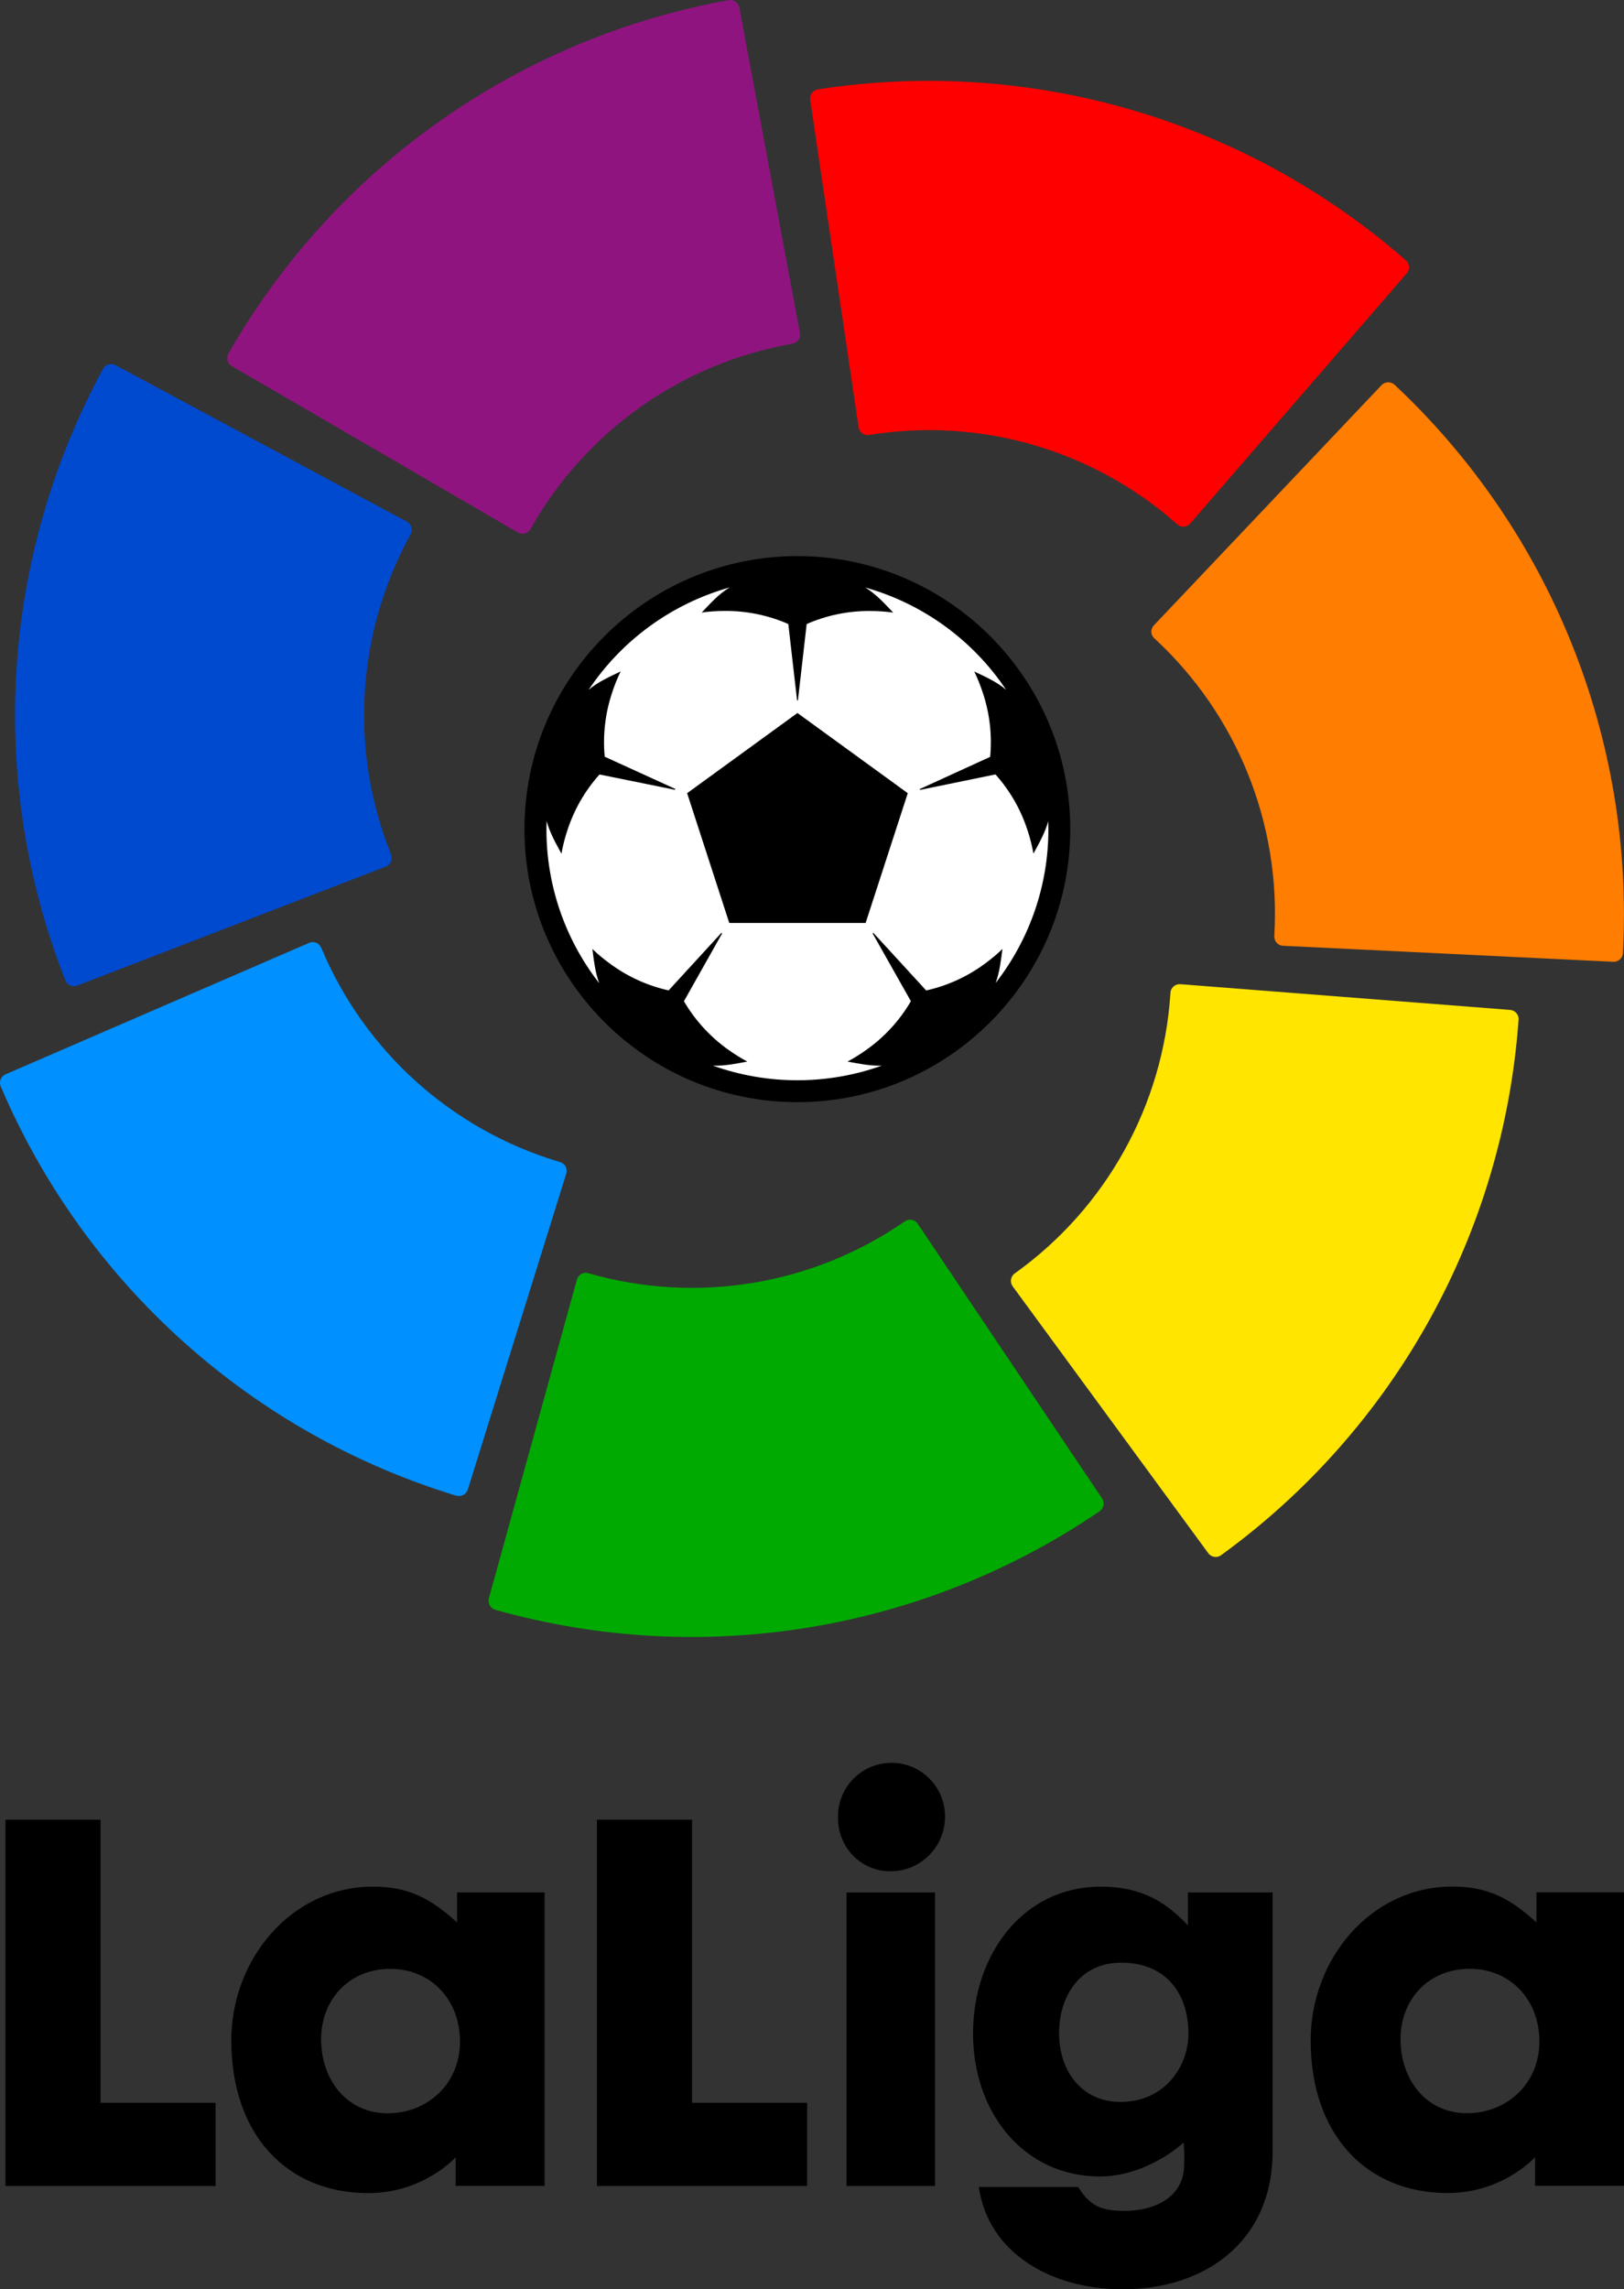
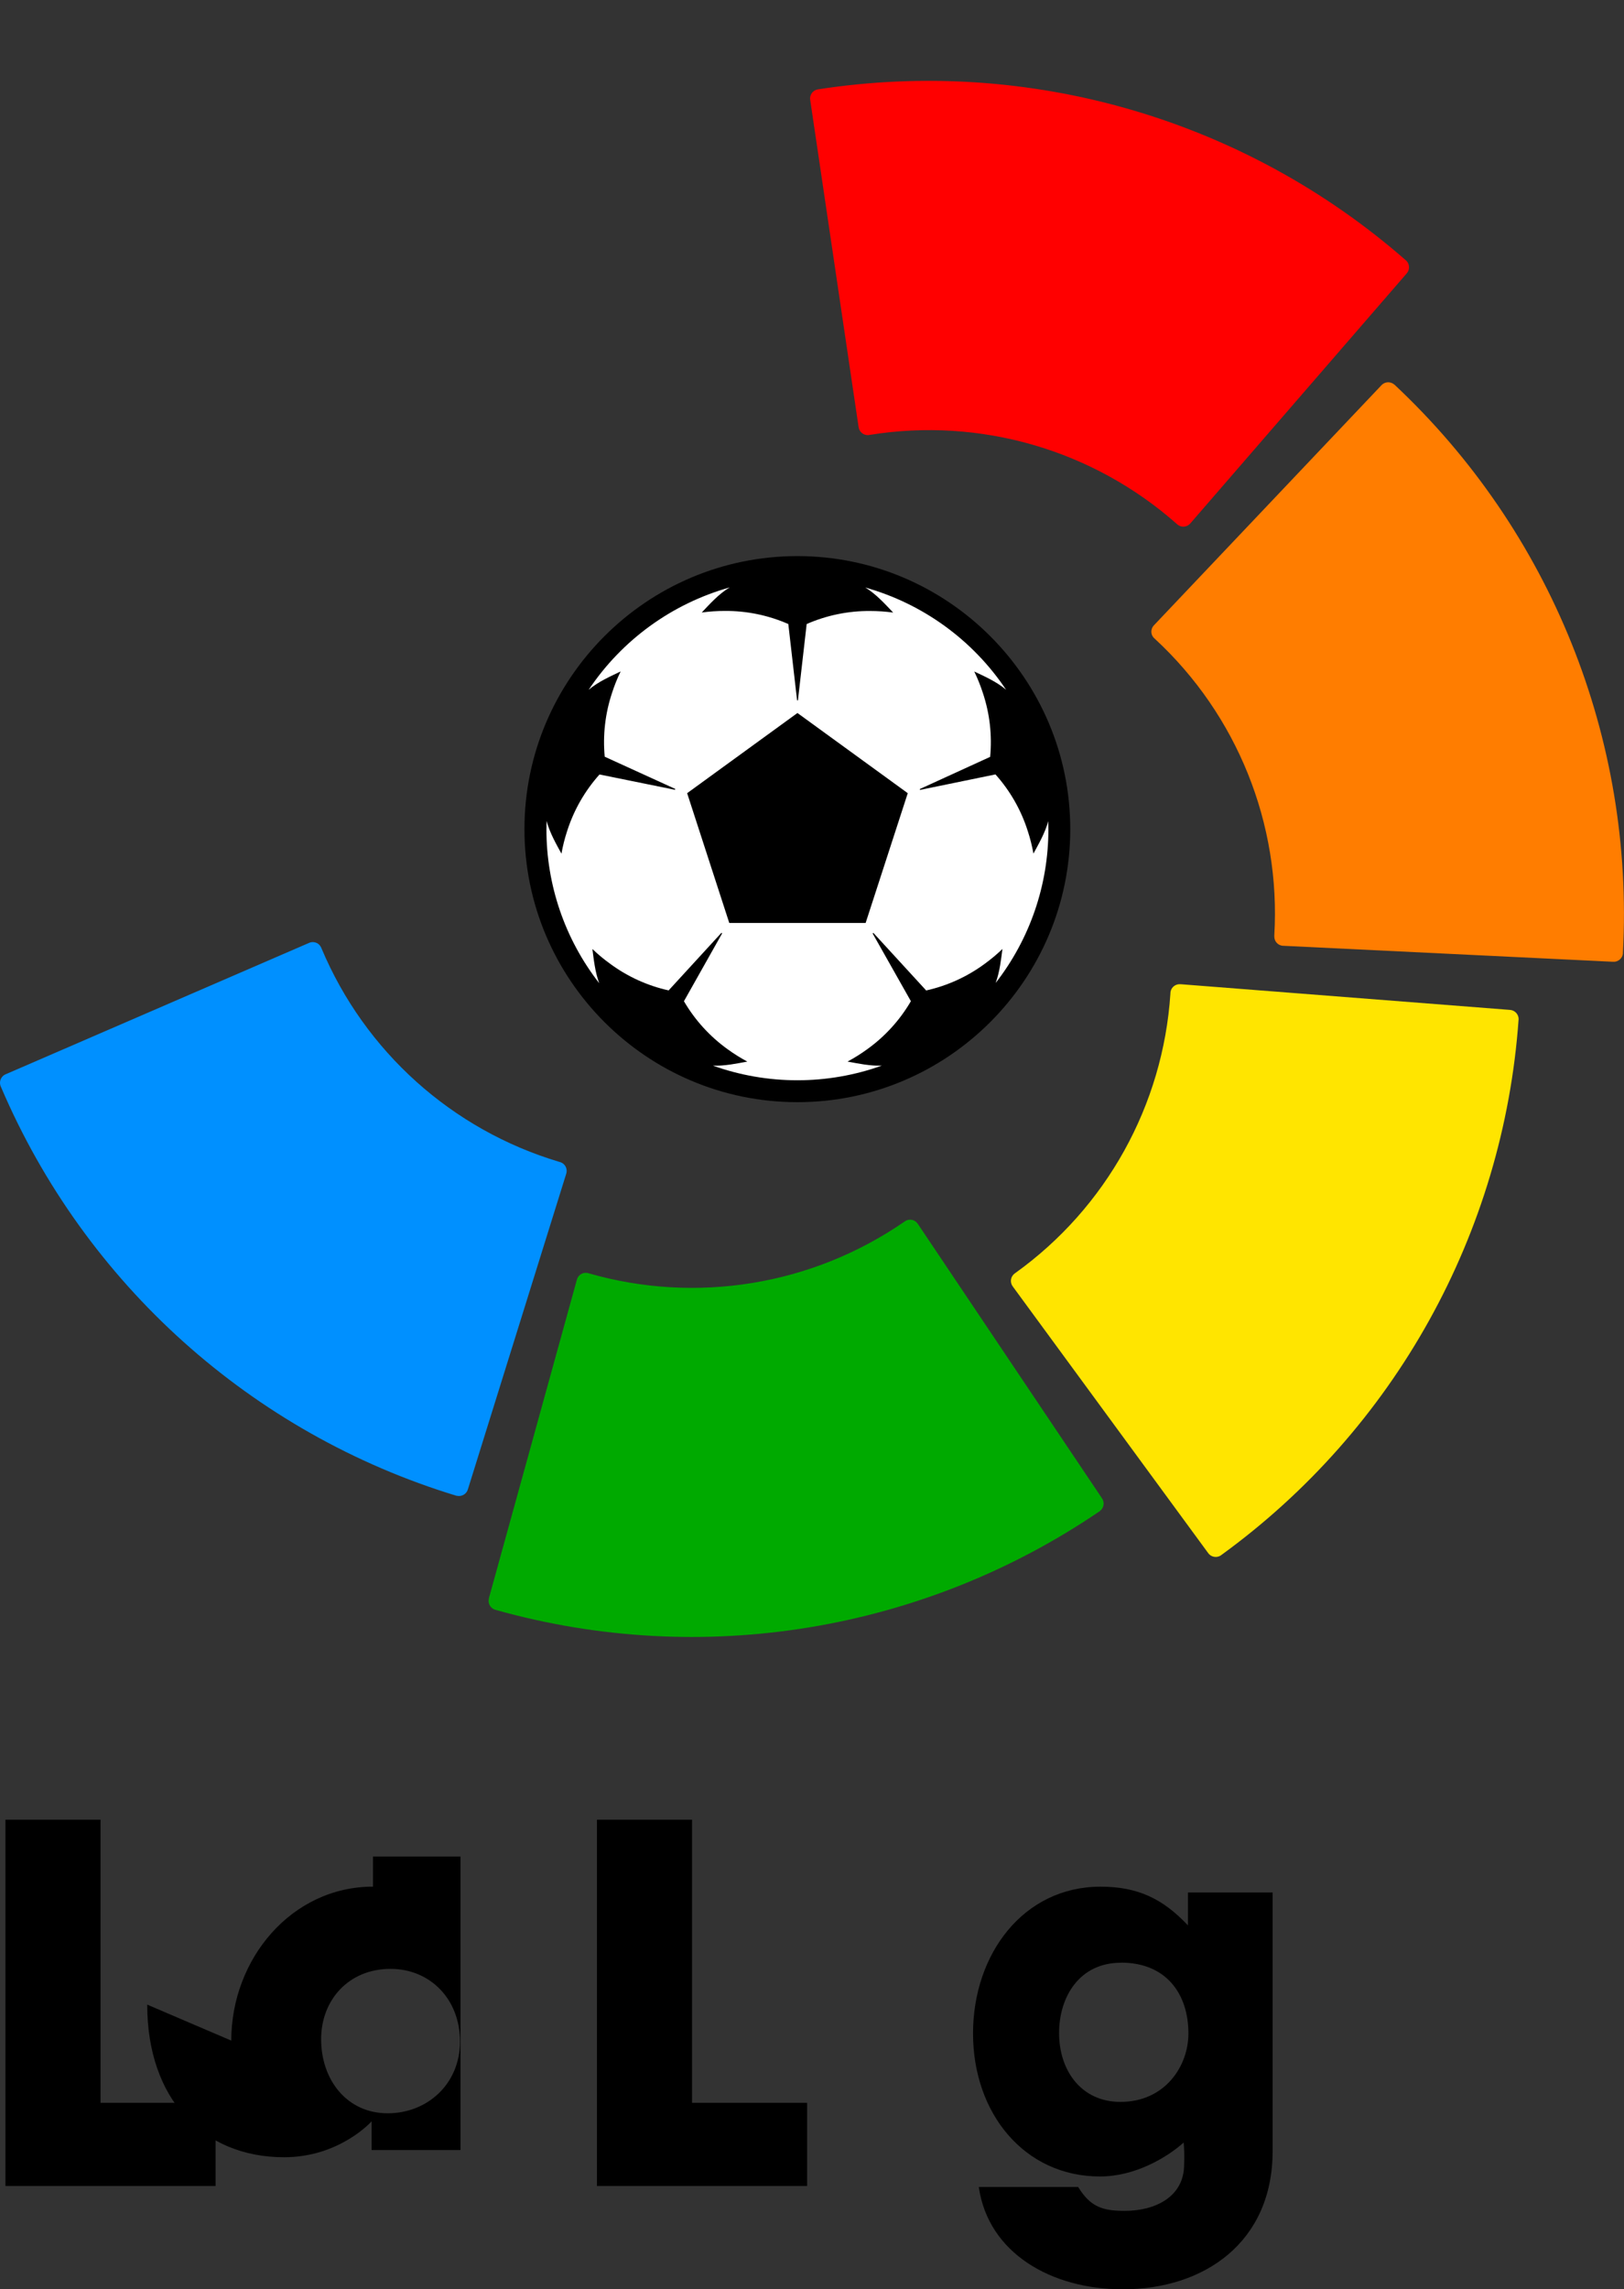
<svg xmlns="http://www.w3.org/2000/svg" version="1.1" id="Livello_1" x="0px" y="0px" viewBox="0 0 830.41 1170.037" xml:space="preserve">
  <rect x="0" y="0" width="830.41" height="1170.037" fill="#333333" stroke="none" />
  <g>
    <g>
      <path fill="#FFFFFF" d="M407.72,286.117c-75.9,0-137.64,61.75-137.64,137.65s61.74,137.64,137.64,137.64    s137.64-61.75,137.64-137.64S483.62,286.117,407.72,286.117" />
-       <path fill="#901480" d="M116.74,180.827c-1.215,2.319-0.321,5.183,1.998,6.399c0.001,0,0.002,0.001,0.002,0.001l145.84,84.8    l0.34,0.18c1.586,0.875,3.534,0.754,5-0.31c0.466-0.326,0.866-0.736,1.18-1.21c0.153-0.22,0.284-0.454,0.39-0.7    c28.13-49.785,77.068-84.364,133.39-94.25c0.193-0.012,0.384-0.046,0.57-0.1c2.43-0.545,4.011-2.894,3.6-5.35l-0.06-0.33    l-30.9-165.85l-0.08-0.29c-0.128-0.684-0.416-1.328-0.84-1.88c-1.001-1.362-2.65-2.089-4.33-1.91l-0.4,0.08l0,0    c-107.742,19.489-201.348,85.632-255.7,180.68" />
-       <path fill="#004AD0" d="M33.46,501.167c0.691,1.602,2.202,2.699,3.94,2.86c0.791,0.064,1.586-0.074,2.31-0.4l157.4-60.65    l0.34-0.14c1.657-0.698,2.773-2.276,2.88-4.07c0.033-0.565-0.038-1.131-0.21-1.67c-0.078-0.26-0.182-0.511-0.31-0.75    c-21.209-53.095-17.54-112.896,10-163c0.114-0.154,0.208-0.322,0.28-0.5c1.12-2.236,0.272-4.957-1.92-6.16l-0.29-0.15    l-148.61-79.8l-0.26-0.13c-0.615-0.331-1.301-0.509-2-0.52c-1.69-0.06-3.285,0.781-4.19,2.21c-0.07,0.12-0.13,0.24-0.19,0.36l0,0    c-52.253,96.215-59.278,210.614-19.19,312.5" />
      <path fill="#0090FF" d="M233.5,764.437c2.532,0.664,5.123-0.85,5.788-3.382c0.001-0.003,0.001-0.005,0.002-0.008l50.19-161    l0.1-0.36c0.486-1.727-0.058-3.58-1.4-4.77c-0.423-0.383-0.915-0.682-1.45-0.88c-0.249-0.101-0.507-0.178-0.77-0.23    c-54.809-16.352-99.414-56.39-121.57-109.12c-0.053-0.181-0.126-0.356-0.22-0.52c-0.268-0.549-0.634-1.043-1.08-1.46    c-1.343-1.208-3.258-1.542-4.93-0.86l-0.31,0.13l-154.79,67l-0.27,0.12c-0.64,0.277-1.206,0.702-1.65,1.24    c-1.109,1.295-1.438,3.086-0.86,4.69c0,0.13,0.11,0.24,0.16,0.37l0,0c42.961,100.697,128.257,177.24,233,209.09" />
      <path fill="#00AA00" d="M562.4,772.277c2.109-1.558,2.556-4.53,1-6.64l-94-140l-0.22-0.31c-1.41-1.969-4.085-2.545-6.18-1.33    c-0.237,0.128-0.458,0.282-0.66,0.46c-47.09,32.447-106.23,42.114-161.2,26.35c-0.178-0.072-0.362-0.129-0.55-0.17    c-0.595-0.13-1.208-0.15-1.81-0.06c-1.778,0.297-3.234,1.576-3.76,3.3l-0.09,0.33l-44.92,162.55v0.27    c-0.179,0.673-0.203,1.377-0.07,2.06c0.317,1.661,1.494,3.029,3.09,3.59c0.13,0.047,0.264,0.084,0.4,0.11l0,0    c105.404,29.646,218.522,11.155,309-50.51" />
      <path fill="#FFE500" d="M776.53,521.027c0.073-2.618-1.983-4.803-4.6-4.89l-168.16-13.11h-0.37    c-1.796-0.091-3.486,0.853-4.35,2.43c-0.399,0.736-0.599,1.563-0.58,2.4c-3.741,57.063-32.841,109.451-79.31,142.78    c-0.171,0.093-0.329,0.207-0.47,0.34c-0.475,0.381-0.872,0.849-1.17,1.38c-0.885,1.577-0.783,3.523,0.26,5l0.19,0.28l99.73,136    l0.17,0.22c0.417,0.562,0.958,1.021,1.58,1.34c1.503,0.779,3.308,0.703,4.74-0.2c0.111-0.074,0.218-0.154,0.32-0.24l0,0    c88.615-64.297,144.258-164.491,152-273.7" />
      <path fill="#FF7D00" d="M712.95,196.547c-1.318-1.127-3.141-1.456-4.77-0.86c-0.744,0.286-1.407,0.749-1.93,1.35l-116.06,122.4    l-0.26,0.28c-1.195,1.342-1.524,3.245-0.85,4.91c0.228,0.516,0.542,0.99,0.93,1.4c0.179,0.198,0.377,0.379,0.59,0.54    c41.983,38.829,64.366,94.423,61,151.51c-0.02,0.193-0.02,0.387,0,0.58c0.001,0.608,0.113,1.212,0.33,1.78    c0.673,1.657,2.218,2.796,4,2.95h0.33l168.47,8.16h0.3c0.688,0.03,1.373-0.104,2-0.39c1.551-0.669,2.629-2.113,2.83-3.79    c0-0.14,0-0.27,0-0.41l0,0c5.839-109.302-36.933-215.595-116.85-290.39" />
      <path fill="#FF0000" d="M418.06,45.707c-1.702,0.332-3.086,1.567-3.61,3.22c-0.241,0.756-0.286,1.562-0.13,2.34l24.69,166.87    l0.07,0.37c0.319,1.766,1.615,3.197,3.34,3.69c0.542,0.159,1.108,0.216,1.67,0.17c0.27-0.022,0.537-0.065,0.8-0.13    c56.451-9.046,113.986,7.655,156.82,45.52c0.129,0.142,0.273,0.27,0.43,0.38c0.478,0.382,1.025,0.67,1.61,0.85    c1.735,0.498,3.602-0.038,4.81-1.38l0.22-0.24l110.41-127.5l0.18-0.24c0.452-0.53,0.777-1.156,0.95-1.83    c0.427-1.635-0.044-3.375-1.24-4.57l-0.31-0.26l0,0c-82.41-72.087-192.482-104.034-300.68-87.27" />
      <path d="M407.72,284.217c-76.95,0-139.55,62.6-139.55,139.55s62.6,139.54,139.55,139.54s139.54-62.6,139.54-139.54    S484.66,284.217,407.72,284.217 M509.09,502.427c2.13-5.67,2.8-12.29,3.5-17.42c-2.848,2.736-5.882,5.272-9.08,7.59    c-8.915,6.577-19.106,11.216-29.92,13.62l-27-29.42l-0.38,0.28l19.56,34.62c-5.647,9.689-13.281,18.073-22.4,24.6    c-3.186,2.313-6.528,4.404-10,6.26c5.07,0.92,11.52,2.33,17.55,2.07c-27.935,9.98-58.465,9.98-86.4,0    c6,0.28,12.52-1.14,17.61-2.06c-3.471-1.858-6.812-3.949-10-6.26c-9.117-6.528-16.754-14.908-22.41-24.59l19.54-34.69l-0.37-0.27    l-27,29.43c-10.798-2.398-20.976-7.027-29.88-13.59c-3.207-2.307-6.247-4.837-9.1-7.57c0.68,5.16,1.35,11.81,3.5,17.5    c-17.538-22.496-27.043-50.215-27-78.74c0-1.41,0.06-2.8,0.11-4.19c1.54,6,5,12,7.57,16.7c0.686-3.887,1.648-7.72,2.88-11.47    c3.411-10.732,9.062-20.616,16.58-29l38.6,7.83l0.15-0.44l-36.09-16.47c-1.027-10.998,0.243-22.089,3.73-32.57    c1.207-3.767,2.681-7.443,4.41-11c-4.95,2.37-11.52,5.23-16.36,9.39c17.031-25.487,42.608-44.05,72.12-52.34    c-5.59,3.28-10.44,8.77-14.29,12.82c3.904-0.533,7.84-0.801,11.78-0.8c11.18-0.082,22.252,2.197,32.49,6.69l4.48,39h0.44l4.47-39    c10.222-4.474,21.272-6.743,32.43-6.66c3.95,0,7.896,0.267,11.81,0.8c-3.87-4-8.71-9.51-14.27-12.8    c29.455,8.29,54.985,26.817,72,52.25c-4.82-4.12-11.35-7-16.27-9.32c1.717,3.563,3.19,7.238,4.41,11    c3.496,10.496,4.76,21.607,3.71,32.62l-36,16.46l0.14,0.43l38.57-7.92c7.511,8.381,13.15,18.268,16.54,29    c1.23,3.75,2.193,7.583,2.88,11.47c2.52-4.68,6-10.59,7.55-16.58c0,1.35,0.1,2.71,0.1,4.07c0.028,28.498-9.476,56.187-27,78.66" />
      <polygon points="351.36,405.387 372.9,471.707 442.63,471.707 464.17,405.387 407.76,364.407   " />
    </g>
    <g>
      <polygon points="2.78,930.027 2.78,1117.227 110.24,1117.227 110.24,1074.727 51.4,1074.727 51.4,930.027   " />
-       <path d="M199.71,1006.267c-21.64,0-35.51,16.13-35.51,35.92c0,20.79,13.14,37.89,34.06,37.89c20.18,0,36.95-14.9,36.95-36.66    C235.21,1021.417,219.65,1006.267,199.71,1006.267 M118.26,1042.927c0-41.79,30.88-78.69,72.46-78.69c18.21,0,29.65,6.11,43,18.33    v-15.38h44.75v150h-45.46v-14.66c0,0-16.3,18.34-44.73,18.34c-41.58,0-70-29.84-70-78" />
+       <path d="M199.71,1006.267c-21.64,0-35.51,16.13-35.51,35.92c0,20.79,13.14,37.89,34.06,37.89c20.18,0,36.95-14.9,36.95-36.66    C235.21,1021.417,219.65,1006.267,199.71,1006.267 M118.26,1042.927c0-41.79,30.88-78.69,72.46-78.69v-15.38h44.75v150h-45.46v-14.66c0,0-16.3,18.34-44.73,18.34c-41.58,0-70-29.84-70-78" />
      <polygon points="412.71,1117.227 305.24,1117.227 305.24,930.027 353.87,930.027 353.87,1074.727 412.71,1074.727   " />
-       <path d="M478.11,1117.217h-45.23v-150h45.23V1117.217z M428.51,929.027c-0.392-15.105,11.536-27.669,26.641-28.06    s27.669,11.536,28.061,26.641c0.008,0.306,0.011,0.613,0.008,0.919c0.017,15.37-12.429,27.844-27.799,27.86    c-0.067,0-0.134,0-0.201,0c-14.83,0-26.74-12-26.74-27.36" />
      <path d="M573.17,1003.127c-21.15,0-31.62,17.36-31.62,35.93c0,19.3,11.44,35.2,31.38,35.2c22.62,0,34.75-18.09,34.75-35    c0-20-11.18-36.18-34.51-36.18 M497.55,1039.257c0-40.57,25.78-75,65.18-75c19,0,31.84,6.11,44.71,19.79v-16.82h43.3v132.2    c0,46.43-34.79,70.61-76.6,70.61c-36.72,0-68.81-18.56-73.65-52.3h50.81c6.29,10.27,12.61,12.21,23.82,12.21    c15.8,0,30.37-7.31,30.37-23.68c0.164-3.748,0.087-7.502-0.23-11.24c-8.76,7.82-25,17.35-42.79,17.35    c-38.65,0-64.92-32.26-64.92-73.07" />
-       <path d="M751.64,1006.227c-21.65,0-35.5,16.13-35.5,35.92c0,20.79,13.12,37.89,34,37.89c20.18,0,37-14.9,37-36.66    c0-22-15.55-37.15-35.49-37.15 M670.19,1042.887c0-41.79,30.87-78.69,72.45-78.69c18.23,0,29.67,6.11,43,18.33v-15.38h44.77v150    h-45.47v-14.66c0,0-16.29,18.34-44.74,18.34c-41.57,0-70-29.84-70-78" />
    </g>
  </g>
</svg>